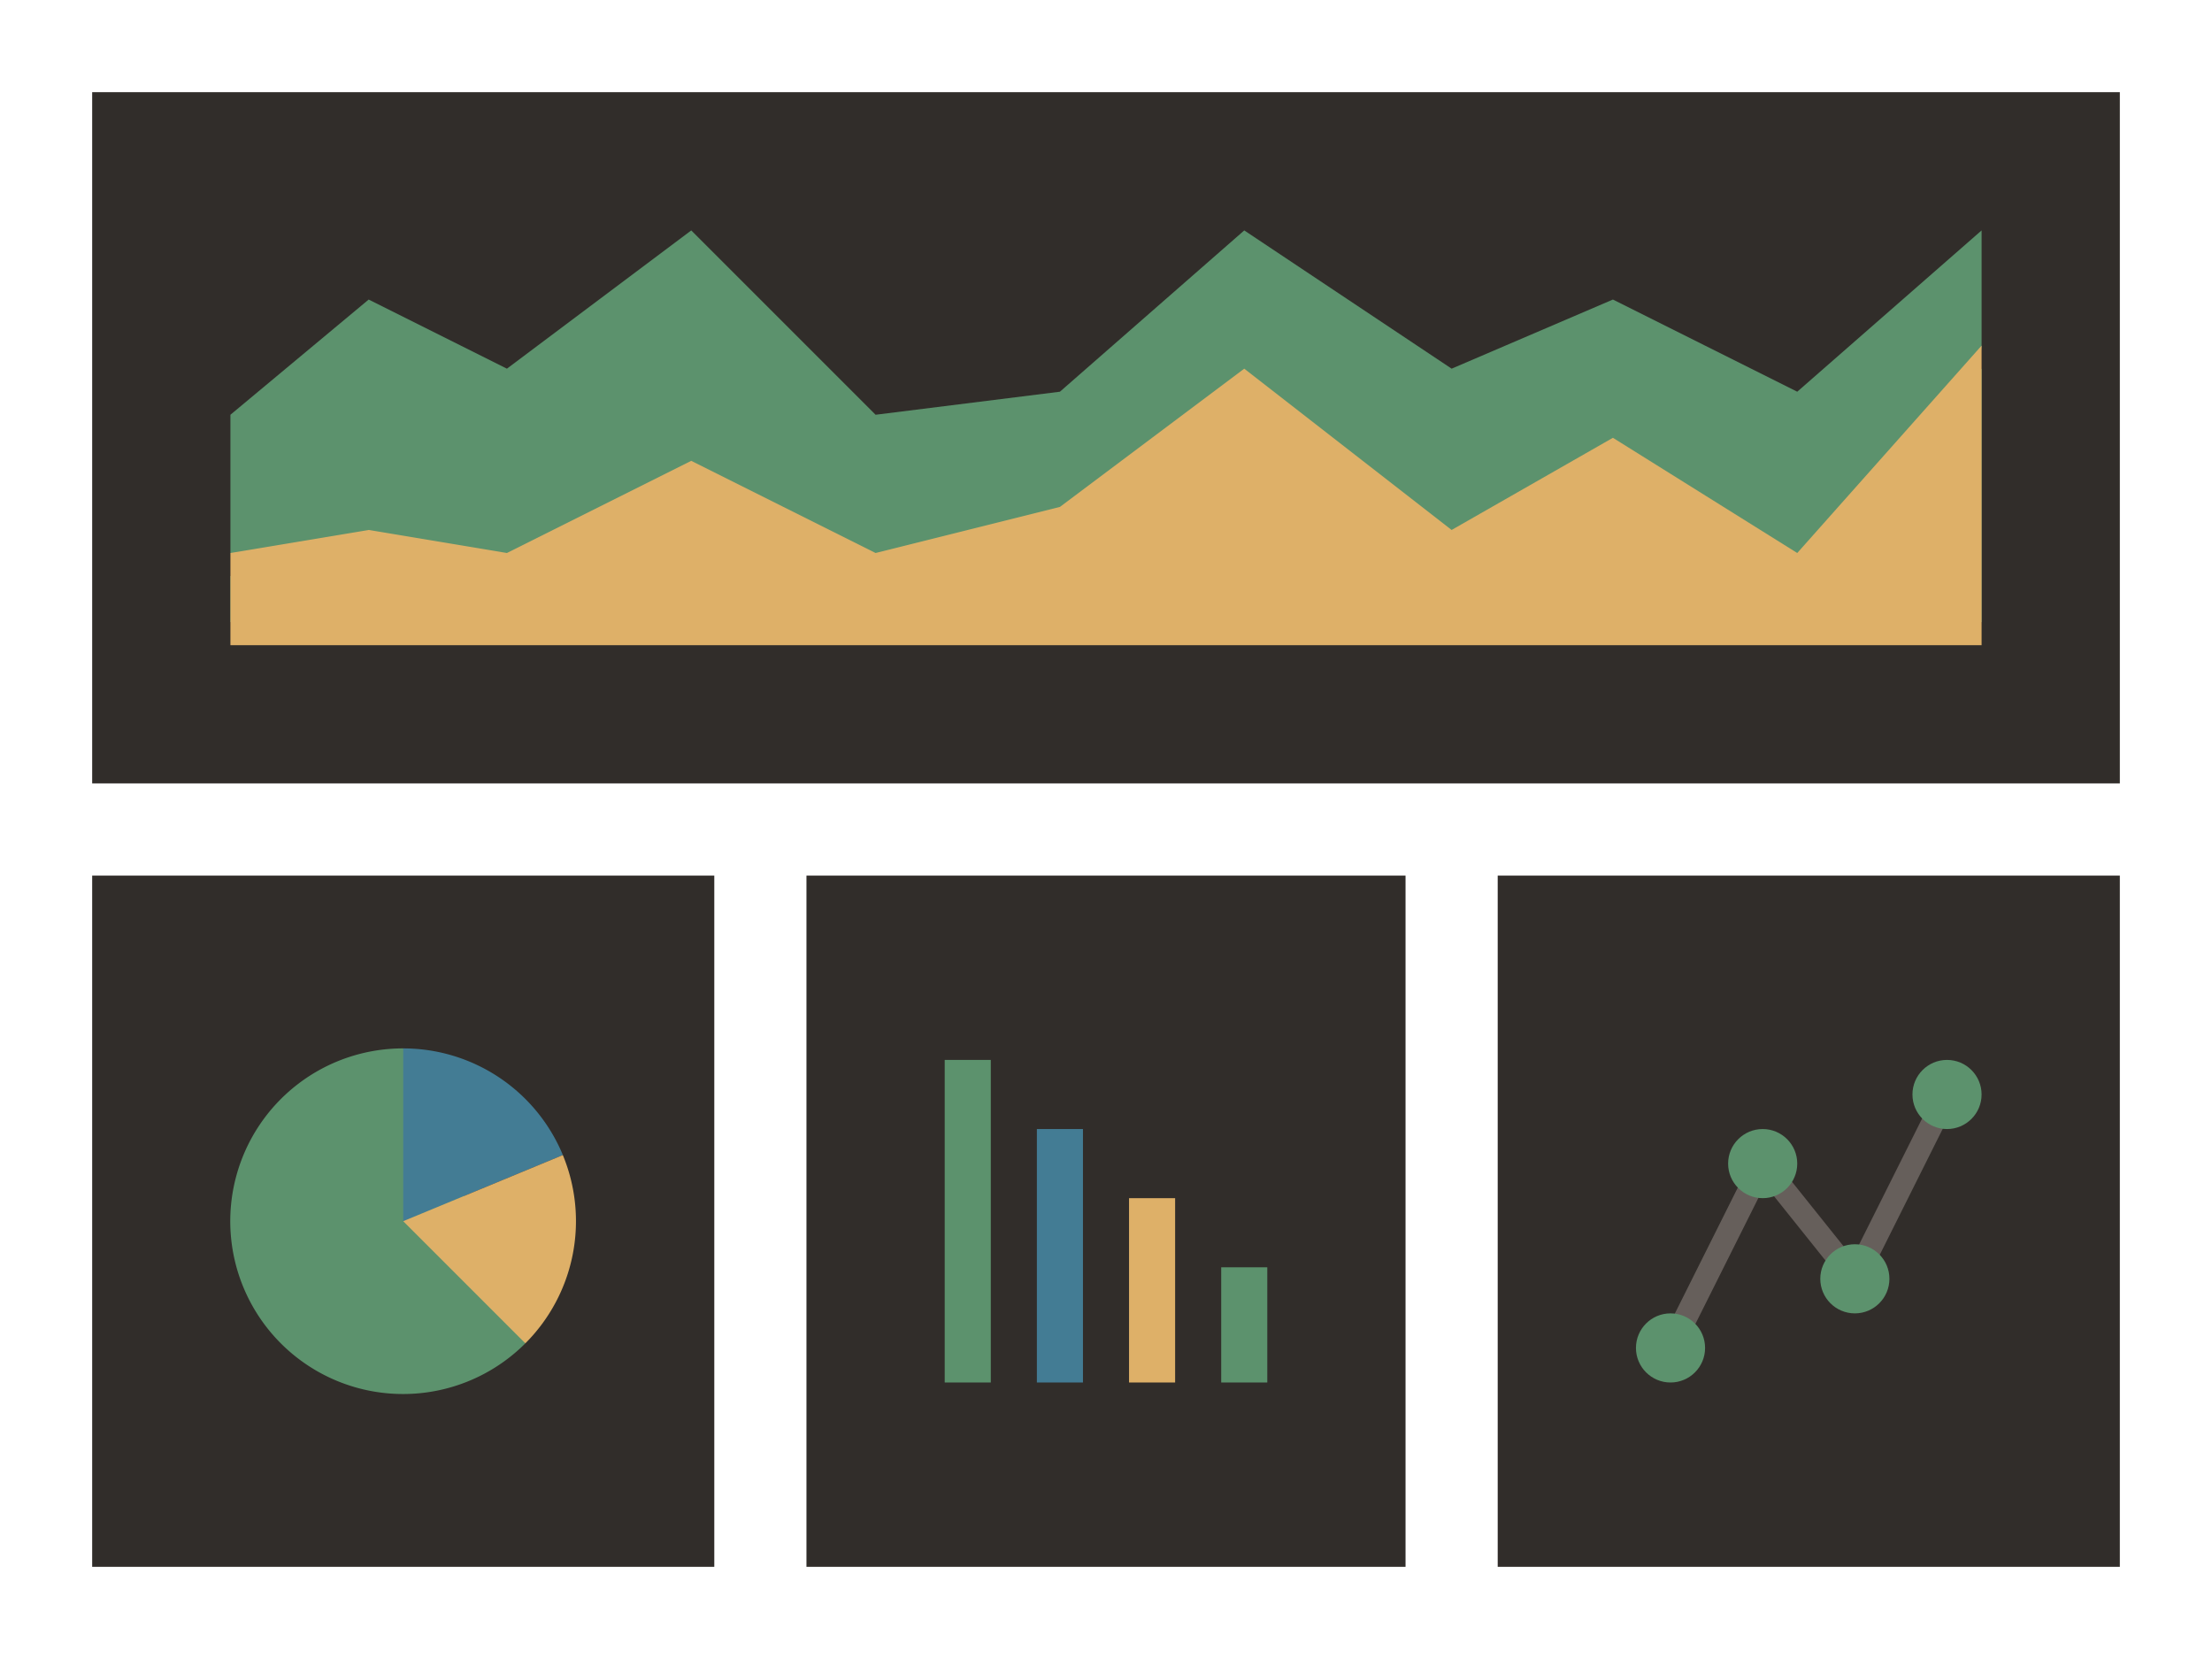
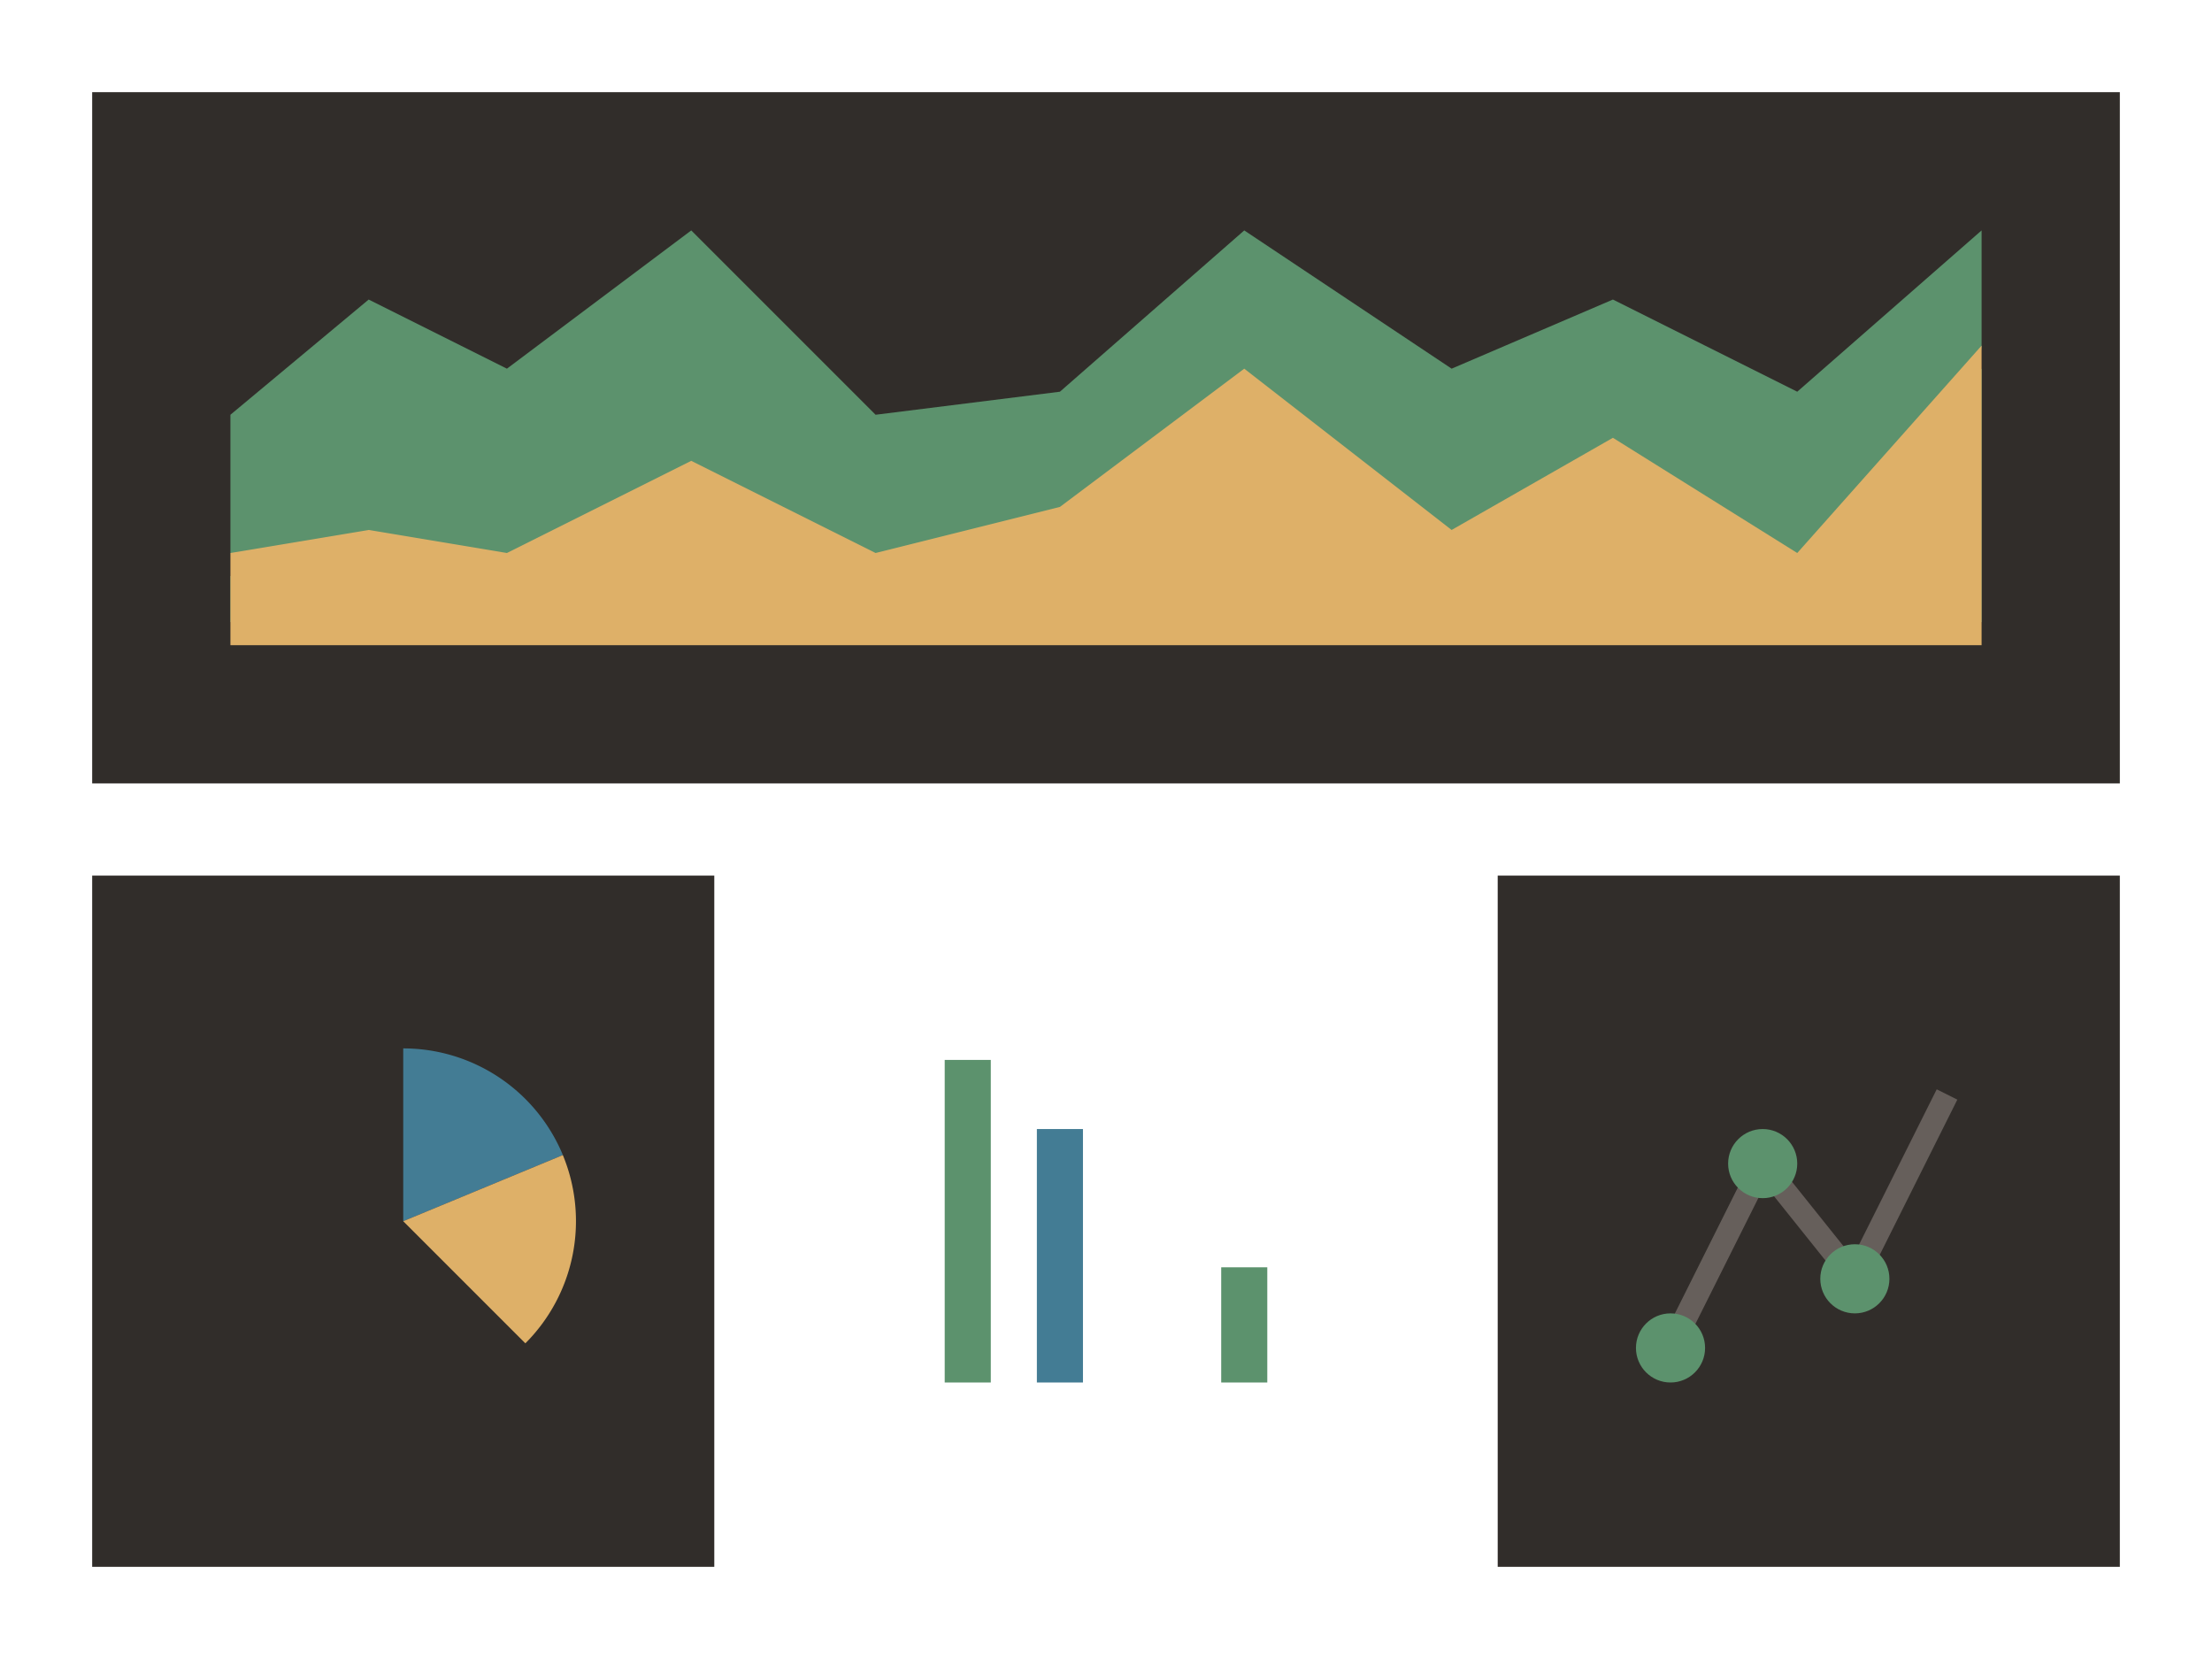
<svg xmlns="http://www.w3.org/2000/svg" width="96" height="72">
-   <path fill="#312d2a" d="M35 38h26v30H35zM4 38h27v30H4z" />
-   <path d="M17.5 45.5a7.5 7.5 0 1 0 5.3 12.8z" fill="#5c926d" />
+   <path fill="#312d2a" d="M35 38h26H35zM4 38h27v30H4z" />
  <path d="M24.429 50.13A7.5 7.5 0 0 0 17.5 45.5V53z" fill="#437c94" />
  <path d="M24.429 50.13 17.5 53l5.3 5.3a7.5 7.5 0 0 0 1.626-8.173z" fill="#deb068" />
  <path fill="#437c94" d="M45 49h2v11h-2z" />
  <path fill="#5c926d" d="M41 46h2v14h-2z" />
-   <path fill="#deb068" d="M49 52h2v8h-2z" />
  <path fill="#5c926d" d="M53 55h2v5h-2z" />
  <path fill="#312d2a" d="M65 38h27v30H65z" />
  <path fill="#665f5b" d="m72.947 58.724-.894-.448 4.349-8.699 4 5 3.651-7.301.894.448-4.349 8.699-4-5-3.651 7.301z" />
  <circle cx="80.5" cy="55.5" r="1.5" fill="#5c926d" />
-   <circle cx="84.5" cy="47.5" r="1.5" fill="#5c926d" />
  <circle cx="72.5" cy="58.5" r="1.5" fill="#5c926d" />
  <circle cx="76.5" cy="50.5" r="1.5" fill="#5c926d" />
  <path fill="#312d2a" d="M4 4h88v30H4z" />
  <path fill="#5c926d" d="m86 10-8 7-8-4-7 3-9-6-8 7-8 1-8-8-8 6-6-3-6 5v6l2 1h73l1-10v-5z" />
  <path fill="#5c926d" d="m86 16-8 9-8-5-7 4-9-7-8 6-8 2-8-4-8 4-6-1-6 1v2h76V16z" />
  <path fill="#deb068" d="m86 15-8 9-8-5-7 4-9-7-8 6-8 2-8-4-8 4-6-1-6 1v4h76V15z" />
</svg>